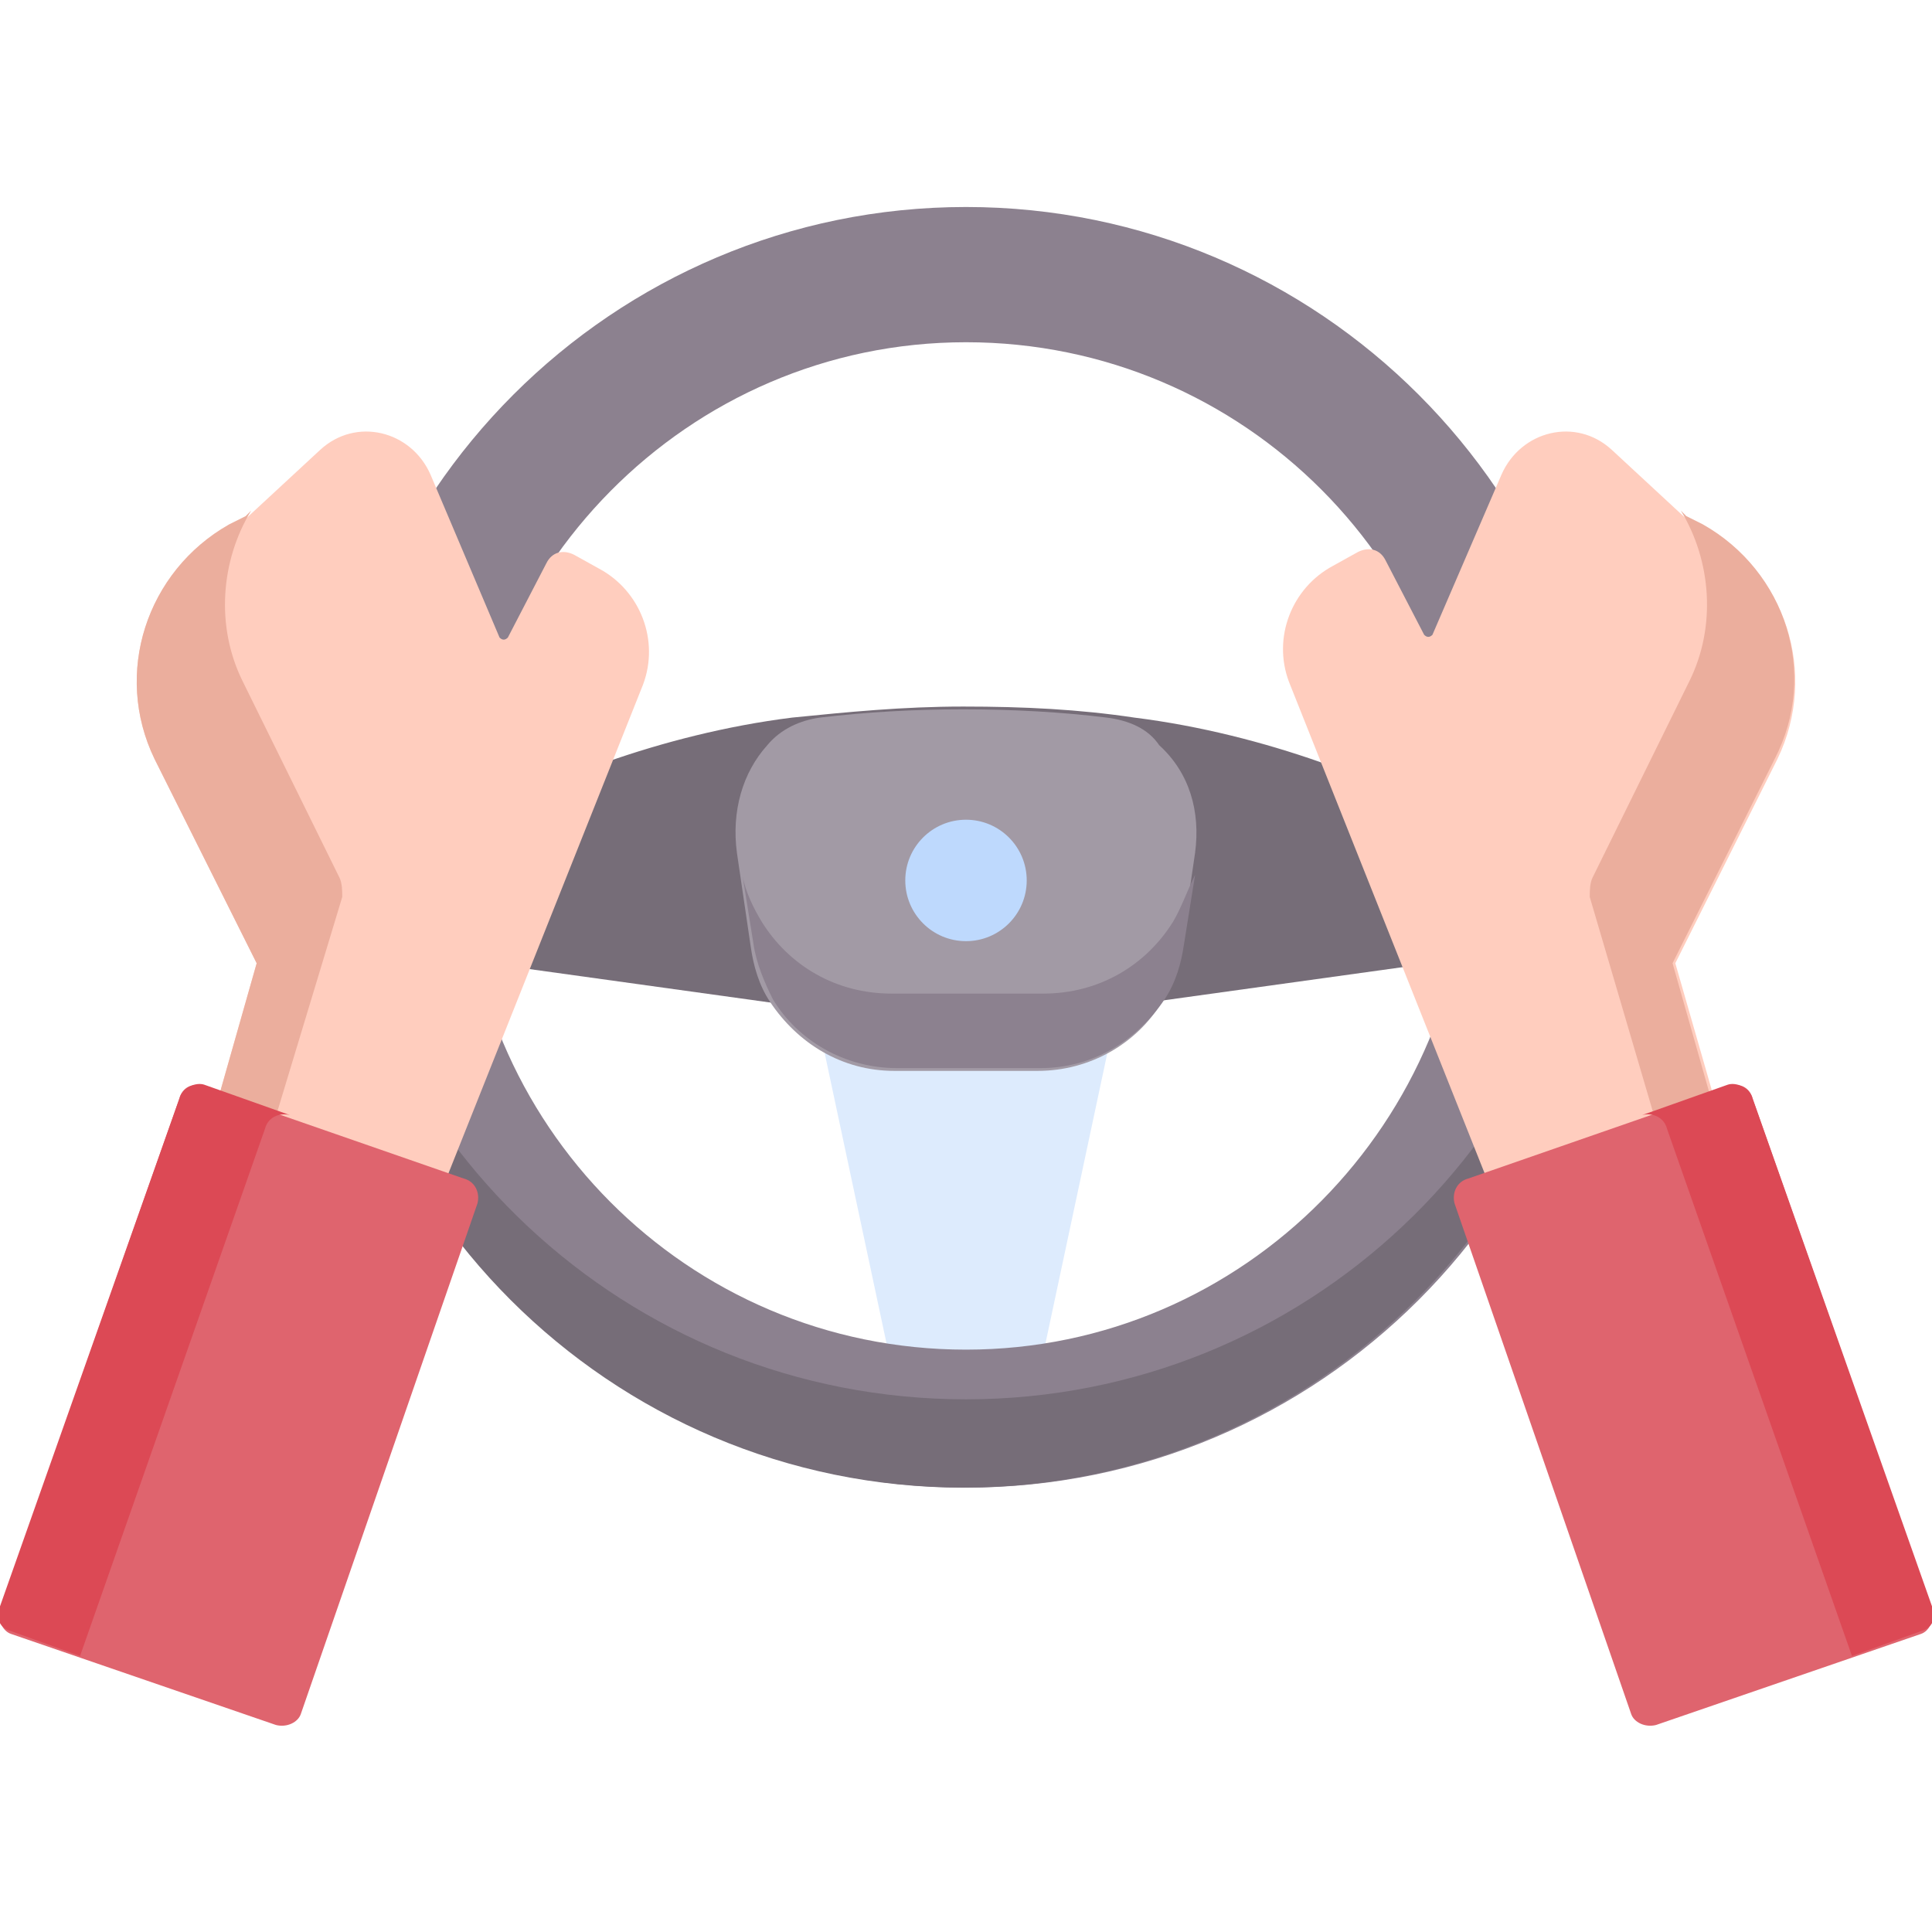
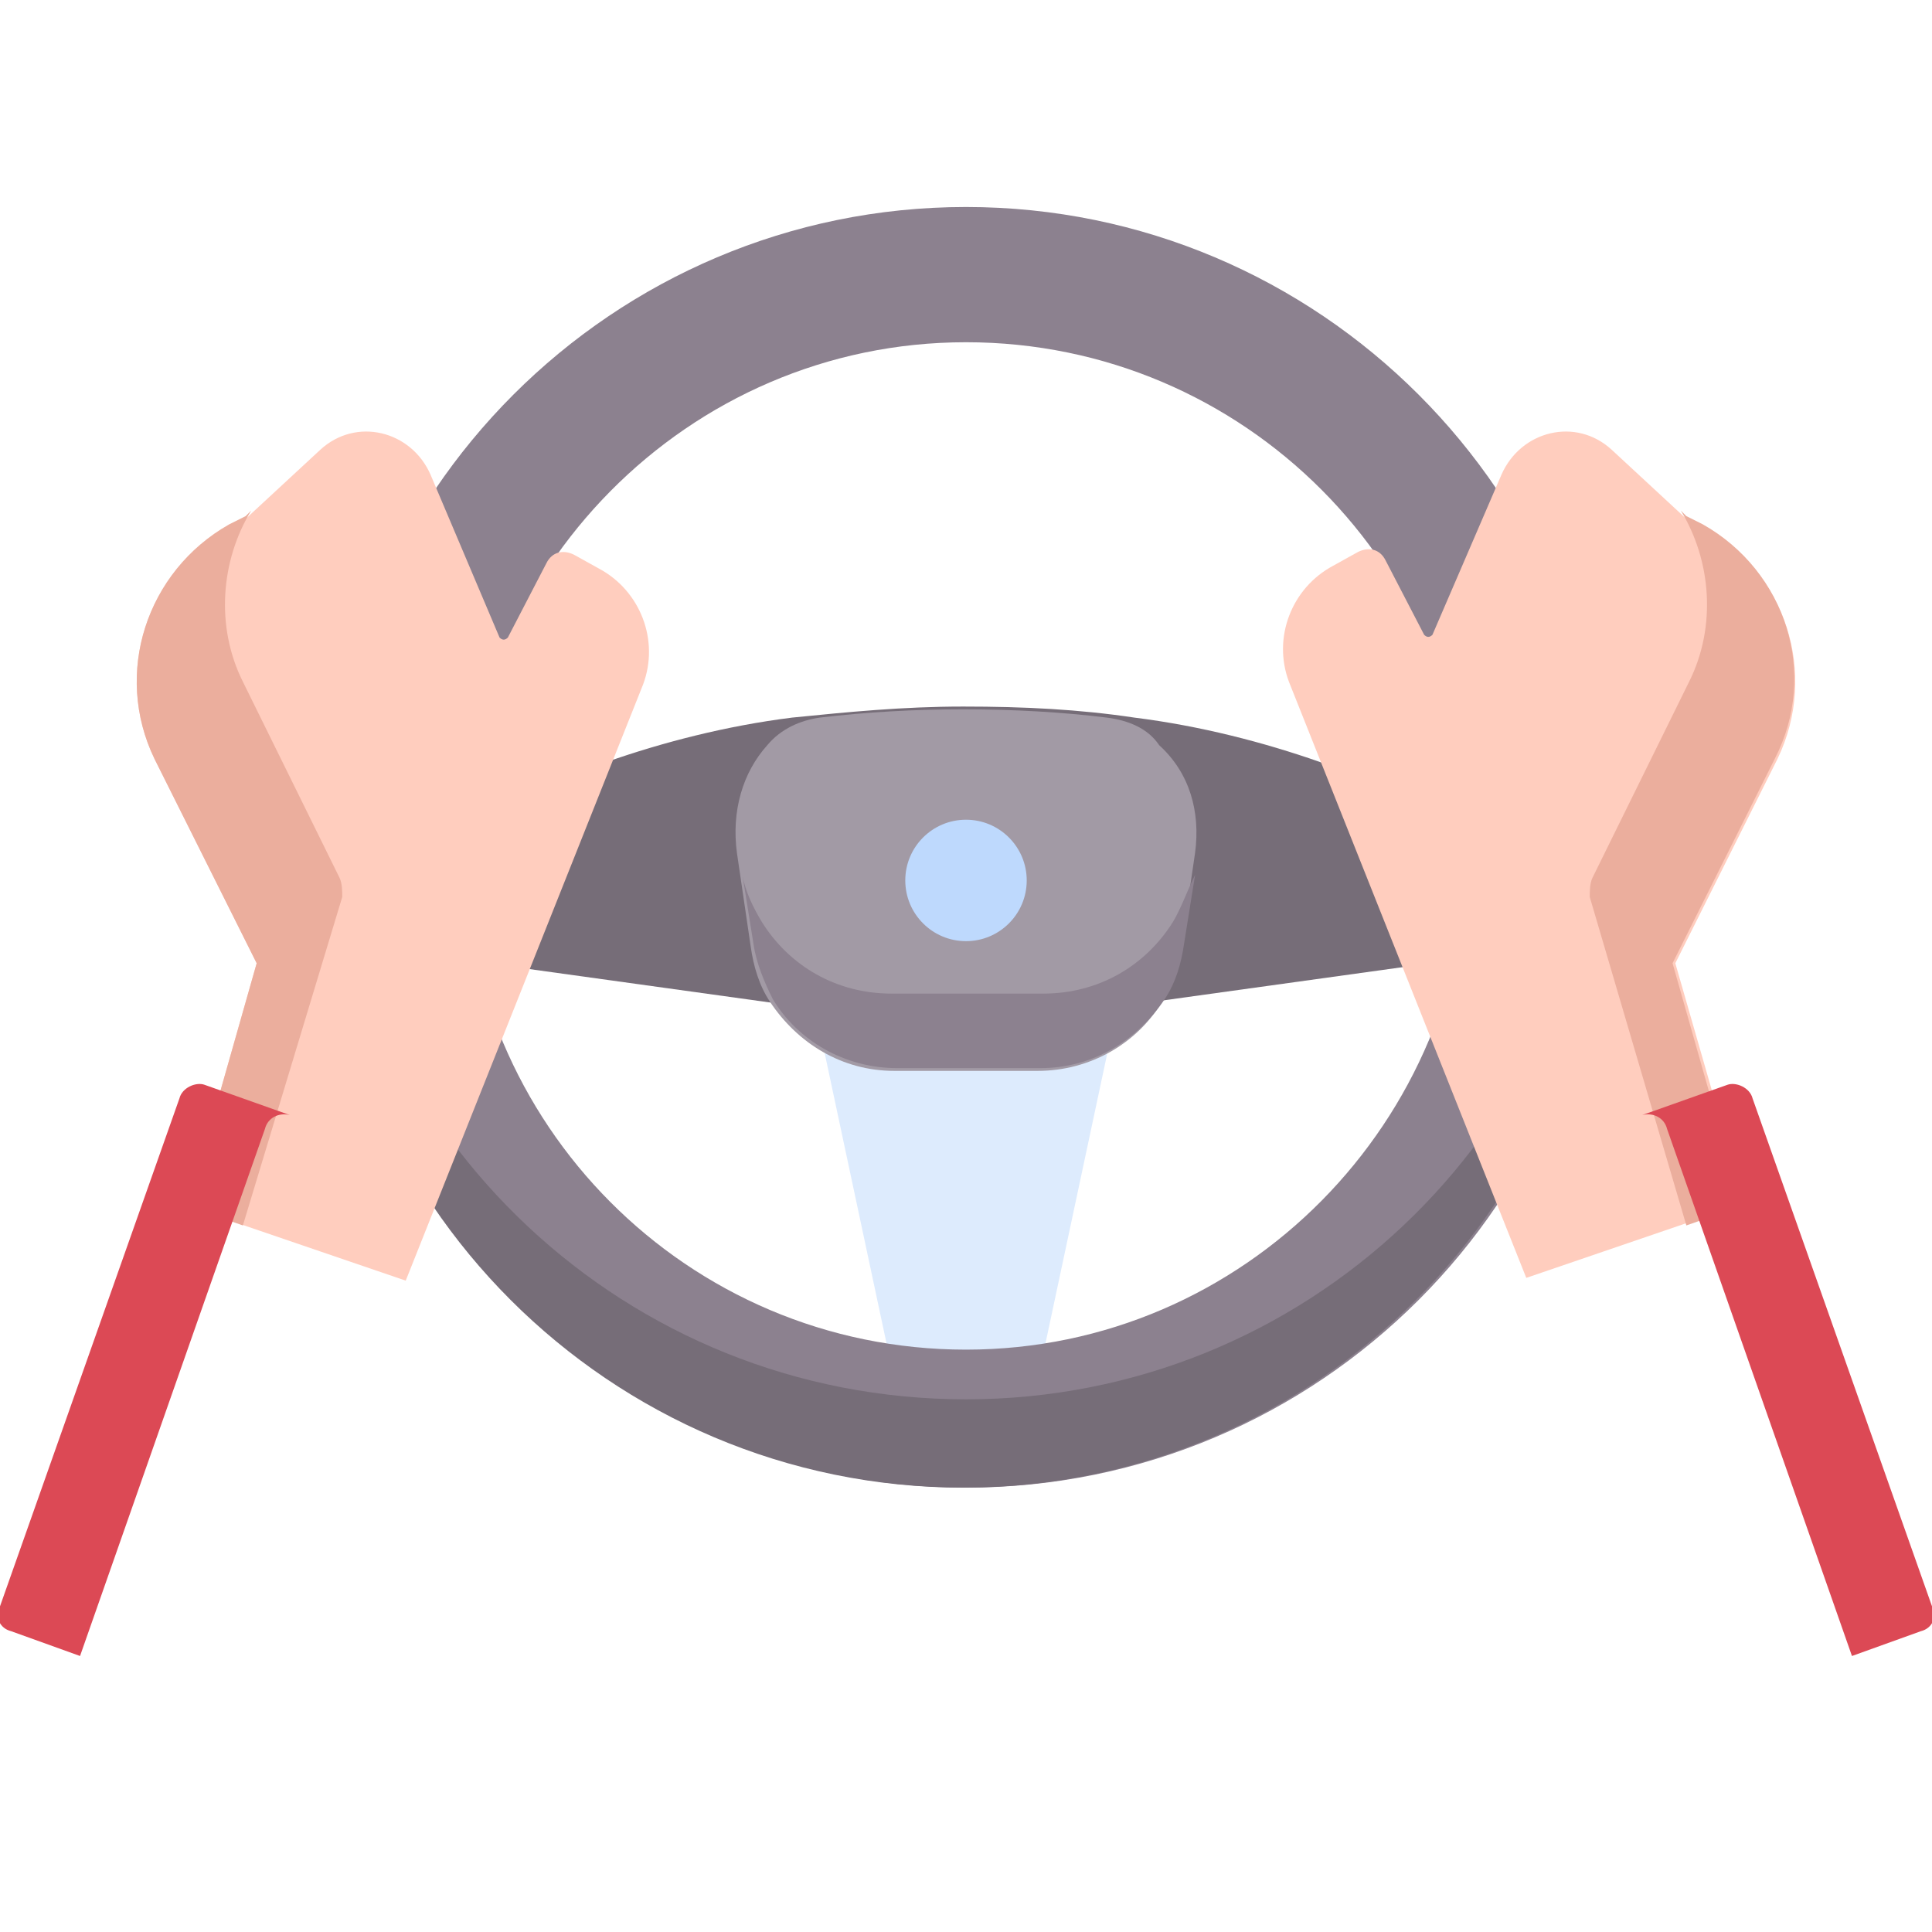
<svg xmlns="http://www.w3.org/2000/svg" id="Capa_1" x="0px" y="0px" width="70px" height="70px" viewBox="0 0 70 70" style="enable-background:new 0 0 70 70;" xml:space="preserve">
  <style type="text/css">	.st0{fill:#DDEBFD;}	.st1{fill:#766D78;}	.st2{fill:#A29AA5;}	.st3{fill:#8C818F;}	.st4{fill:#BED9FD;}	.st5{fill:#FFCDBE;}	.st6{fill:#EBAE9D;}	.st7{fill:#DF646E;}	.st8{fill:#DC4955;}</style>
  <g>
    <path class="st0" d="M29.1,34.5L33,52.8H37l3.9-18.3L29.1,34.5z" />
    <path class="st1" d="M54.3,30.4l-1.4-4.8l-1.3,1.2c-1,1-2.5,1.3-3.8,0.8c-2-0.7-4.3-1.3-6.7-1.6c-2-0.3-4-0.4-6.2-0.4  s-4.2,0.2-6.2,0.4c-2.4,0.3-4.7,0.9-6.7,1.6c-1.3,0.5-2.8,0.1-3.8-0.8l-1.3-1.2l-1.4,4.8v4.2l14.4,2h9.7l14.4-2L54.3,30.4  L54.3,30.4z" />
    <path class="st2" d="M43.3,30.9l-0.5,3.4c-0.1,0.7-0.4,1.4-0.7,2c-0.9,1.5-2.6,2.5-4.5,2.5h-5.2c-1.9,0-3.5-1-4.5-2.5  c-0.4-0.6-0.6-1.3-0.7-2l-0.5-3.4c-0.2-1.5,0.2-2.9,1.1-3.9c0.5-0.6,1.2-0.9,1.9-1c1.7-0.2,3.4-0.3,5.2-0.3c1.8,0,3.6,0.1,5.2,0.3  c0.8,0.1,1.5,0.4,1.9,1C43.1,28,43.5,29.4,43.3,30.9L43.3,30.9z" />
    <path class="st3" d="M42.5,33.4c-1,1.6-2.7,2.6-4.7,2.6h-5.5c-2,0-3.7-1-4.7-2.6c-0.3-0.5-0.6-1.1-0.7-1.7l0.4,2.5  c0.1,0.7,0.4,1.4,0.7,2c0.9,1.5,2.6,2.5,4.5,2.5h5.2c1.9,0,3.5-1,4.5-2.5c0.4-0.6,0.6-1.3,0.7-2l0.4-2.5  C43,32.3,42.8,32.9,42.5,33.4z" />
    <circle class="st4" cx="35" cy="31.9" r="2.2" />
    <path class="st3" d="M35,7.5c-12.8,0-23.2,10.4-23.2,23.2S22.2,53.9,35,53.9s23.2-10.4,23.2-23.2S47.8,7.5,35,7.5L35,7.5z M35,48.9  c-10.1,0-18.2-8.2-18.2-18.2S24.9,12.4,35,12.4s18.2,8.2,18.2,18.2S45.1,48.9,35,48.9z" />
    <path class="st1" d="M35,50.7c-12.3,0-22.3-9.5-23.2-21.6c0,0.5-0.1,1.1-0.1,1.6c0,12.8,10.4,23.2,23.2,23.2s23.2-10.4,23.2-23.2  c0-0.5,0-1.1-0.1-1.6C57.3,41.1,47.3,50.7,35,50.7L35,50.7z" />
    <path class="st5" d="M9.3,34.9l-3.7-7.4c-1.5-3.1-0.3-6.8,2.7-8.4l0.6-0.3l2.7-2.5c1.3-1.2,3.3-0.7,4,0.9l2.5,5.9  c0.1,0.1,0.2,0.1,0.3,0l1.4-2.7c0.2-0.4,0.6-0.5,1-0.3l0.9,0.5c1.5,0.8,2.2,2.6,1.6,4.2l-8.6,21.6l-7.9-2.7L9.3,34.9z" />
    <path class="st6" d="M8.3,19l0.6-0.3l0.2-0.2c-1.1,1.8-1.3,4.2-0.3,6.2l3.5,7.1c0.1,0.2,0.1,0.5,0.1,0.7L8.8,44.4l-2-0.7l2.5-8.8  l-3.7-7.4C4.1,24.4,5.3,20.7,8.3,19L8.3,19z" />
-     <path class="st7" d="M6.5,39.8L0,58.3c-0.1,0.4,0.1,0.8,0.4,0.9l9.6,3.3c0.4,0.1,0.8-0.1,0.9-0.4l6.4-18.5c0.1-0.4-0.1-0.8-0.5-0.9  l-9.5-3.3C7,39.2,6.6,39.4,6.5,39.8L6.5,39.8z" />
    <path class="st8" d="M6.5,39.8c0.1-0.4,0.6-0.6,0.9-0.5l3.1,1.1c-0.4-0.1-0.8,0.1-0.9,0.5L2.9,60l-2.5-0.9  c-0.4-0.1-0.6-0.5-0.4-0.9L6.5,39.8z" />
    <path class="st5" d="M60.7,34.9l3.7-7.4c1.5-3.1,0.3-6.8-2.7-8.4l-0.6-0.3l-2.7-2.5c-1.3-1.2-3.3-0.7-4,0.9L51.9,23  c-0.1,0.1-0.2,0.1-0.3,0l-1.4-2.7c-0.2-0.4-0.6-0.5-1-0.3l-0.9,0.5c-1.5,0.8-2.2,2.6-1.6,4.2l8.6,21.6l7.9-2.7L60.7,34.9z" />
    <path class="st6" d="M61.7,19l-0.6-0.3l-0.2-0.2c1.1,1.8,1.3,4.2,0.3,6.2l-3.5,7.1c-0.1,0.2-0.1,0.5-0.1,0.7l3.5,11.9l2-0.7  l-2.5-8.8l3.7-7.4C65.9,24.4,64.7,20.7,61.7,19L61.7,19z" />
-     <path class="st7" d="M63.5,39.8L70,58.3c0.1,0.4-0.1,0.8-0.4,0.9L60,62.5c-0.4,0.1-0.8-0.1-0.9-0.4l-6.4-18.5  c-0.1-0.4,0.1-0.8,0.5-0.9l9.5-3.3C63,39.2,63.4,39.4,63.5,39.8L63.5,39.8z" />
    <path class="st8" d="M63.5,39.8c-0.1-0.4-0.6-0.6-0.9-0.5l-3.1,1.1c0.4-0.1,0.8,0.1,0.9,0.5L67.1,60l2.5-0.9  c0.4-0.1,0.6-0.5,0.4-0.9L63.5,39.8z" />
  </g>
</svg>